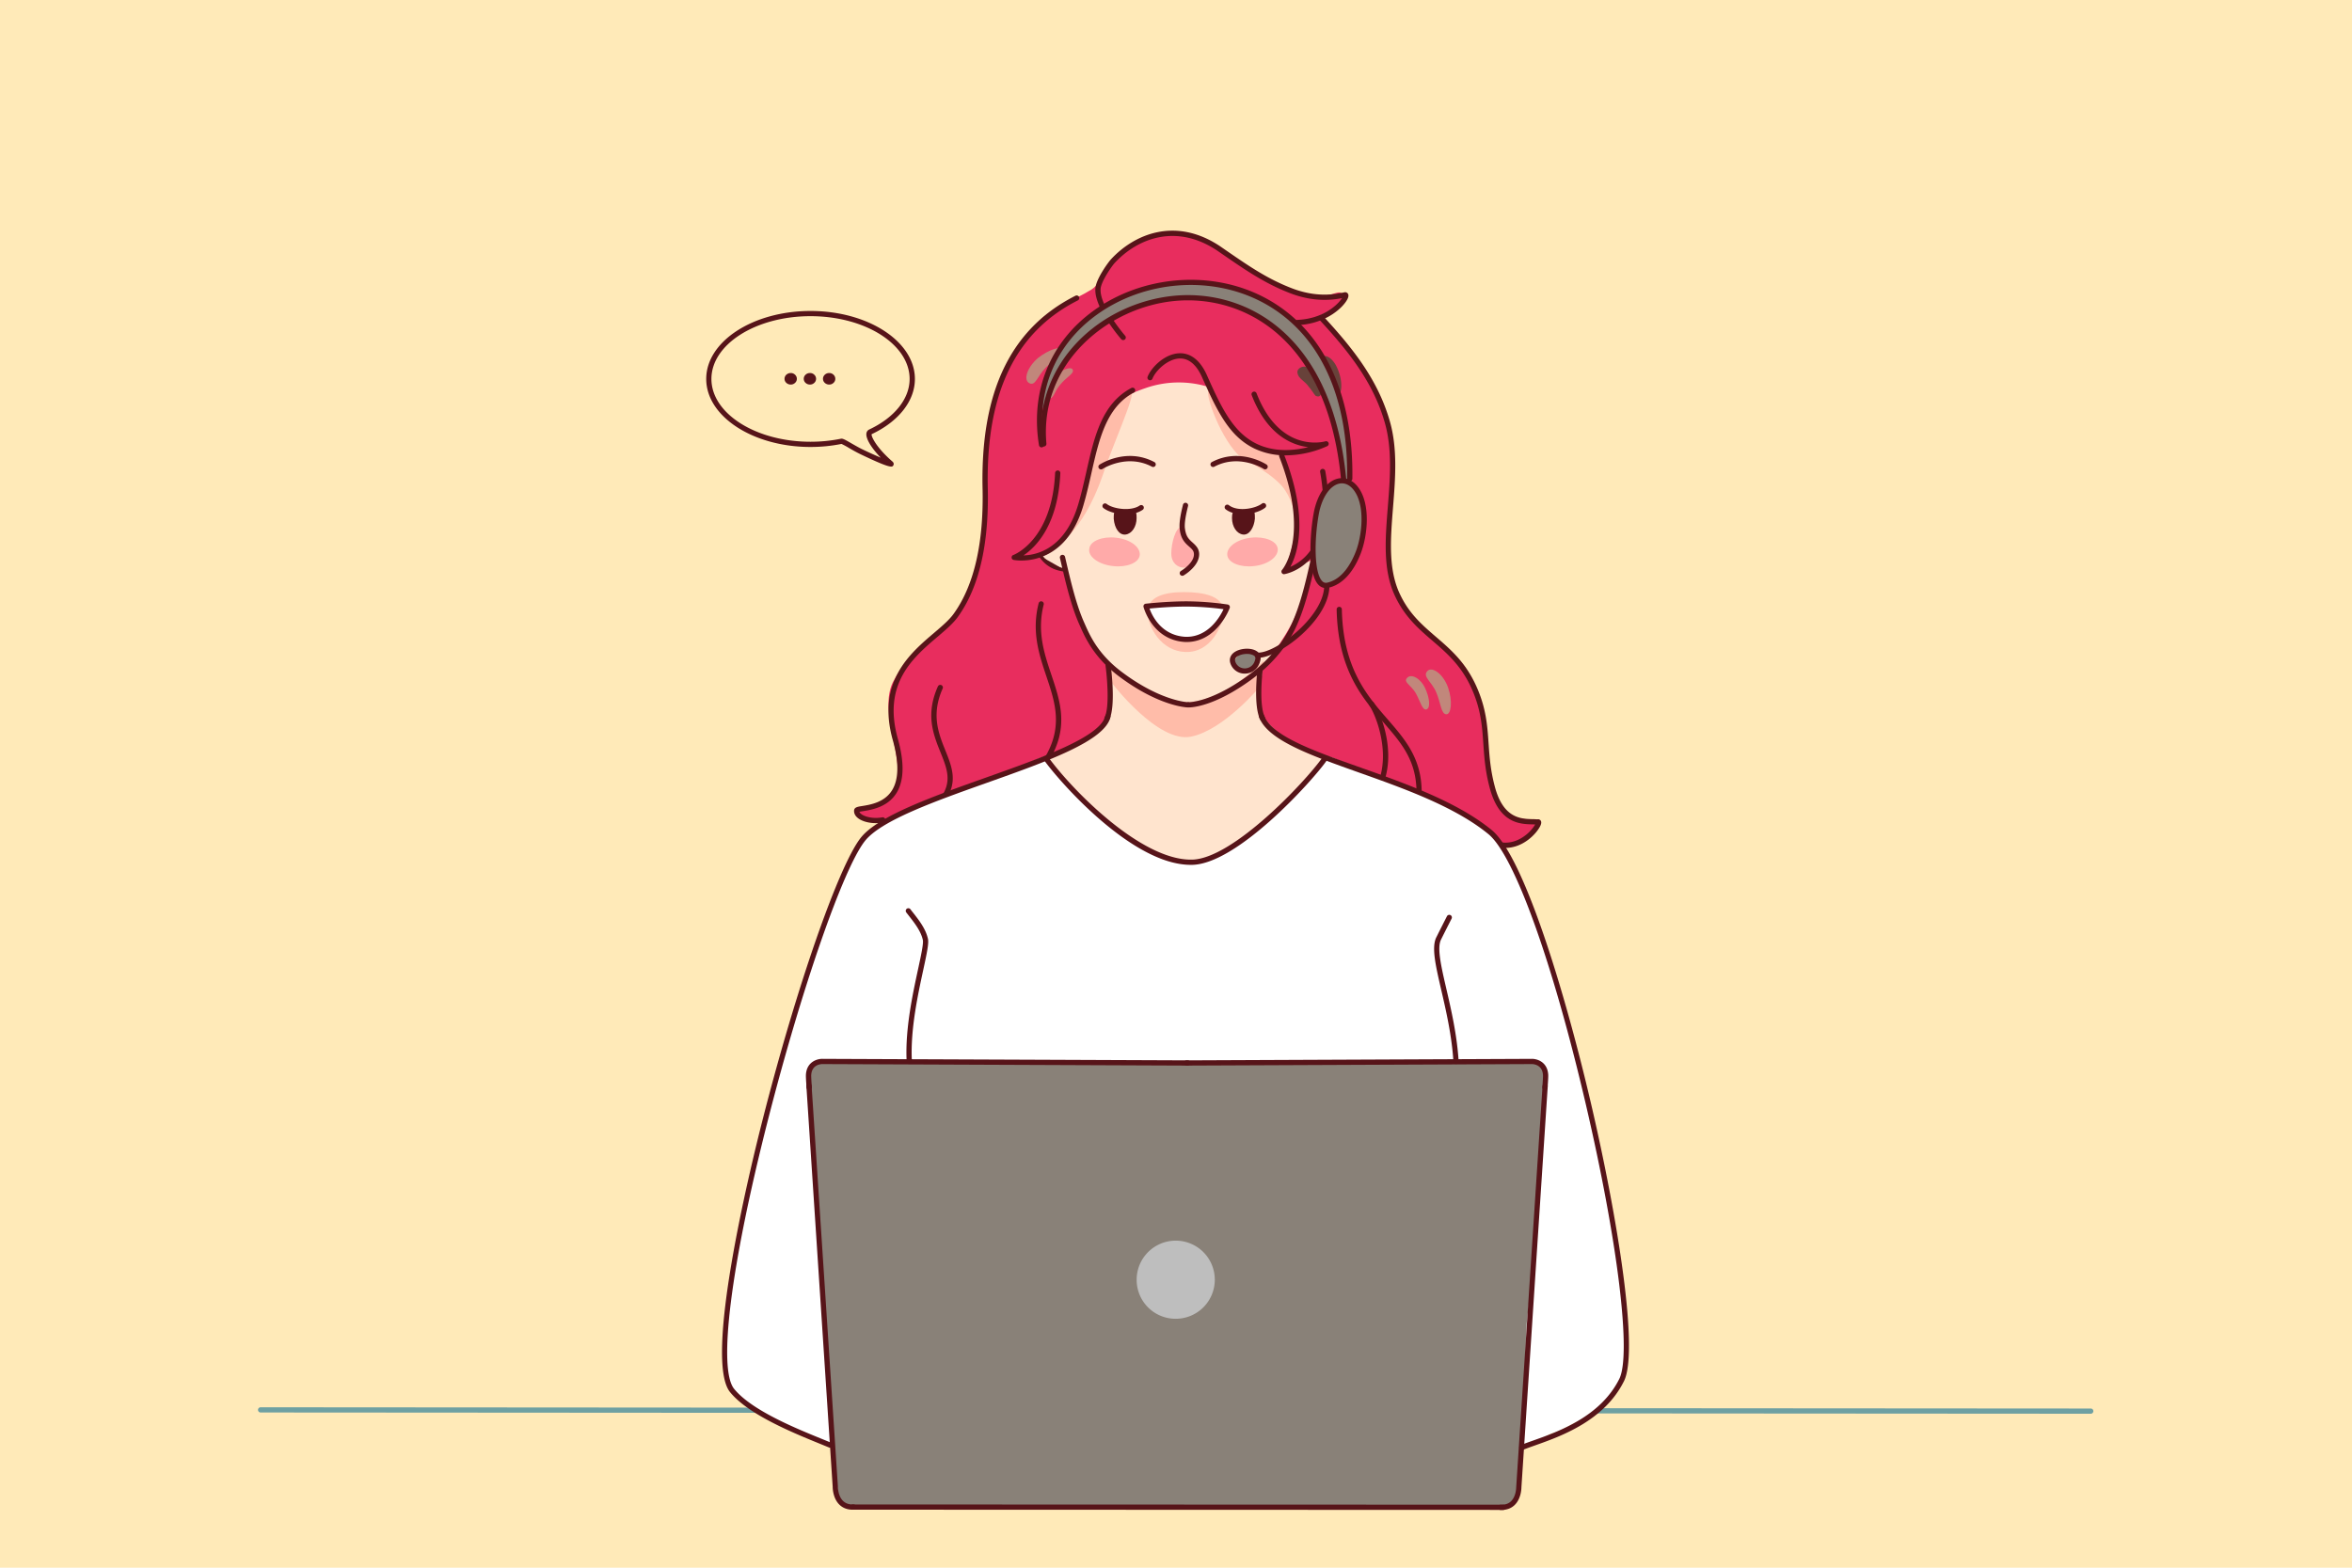
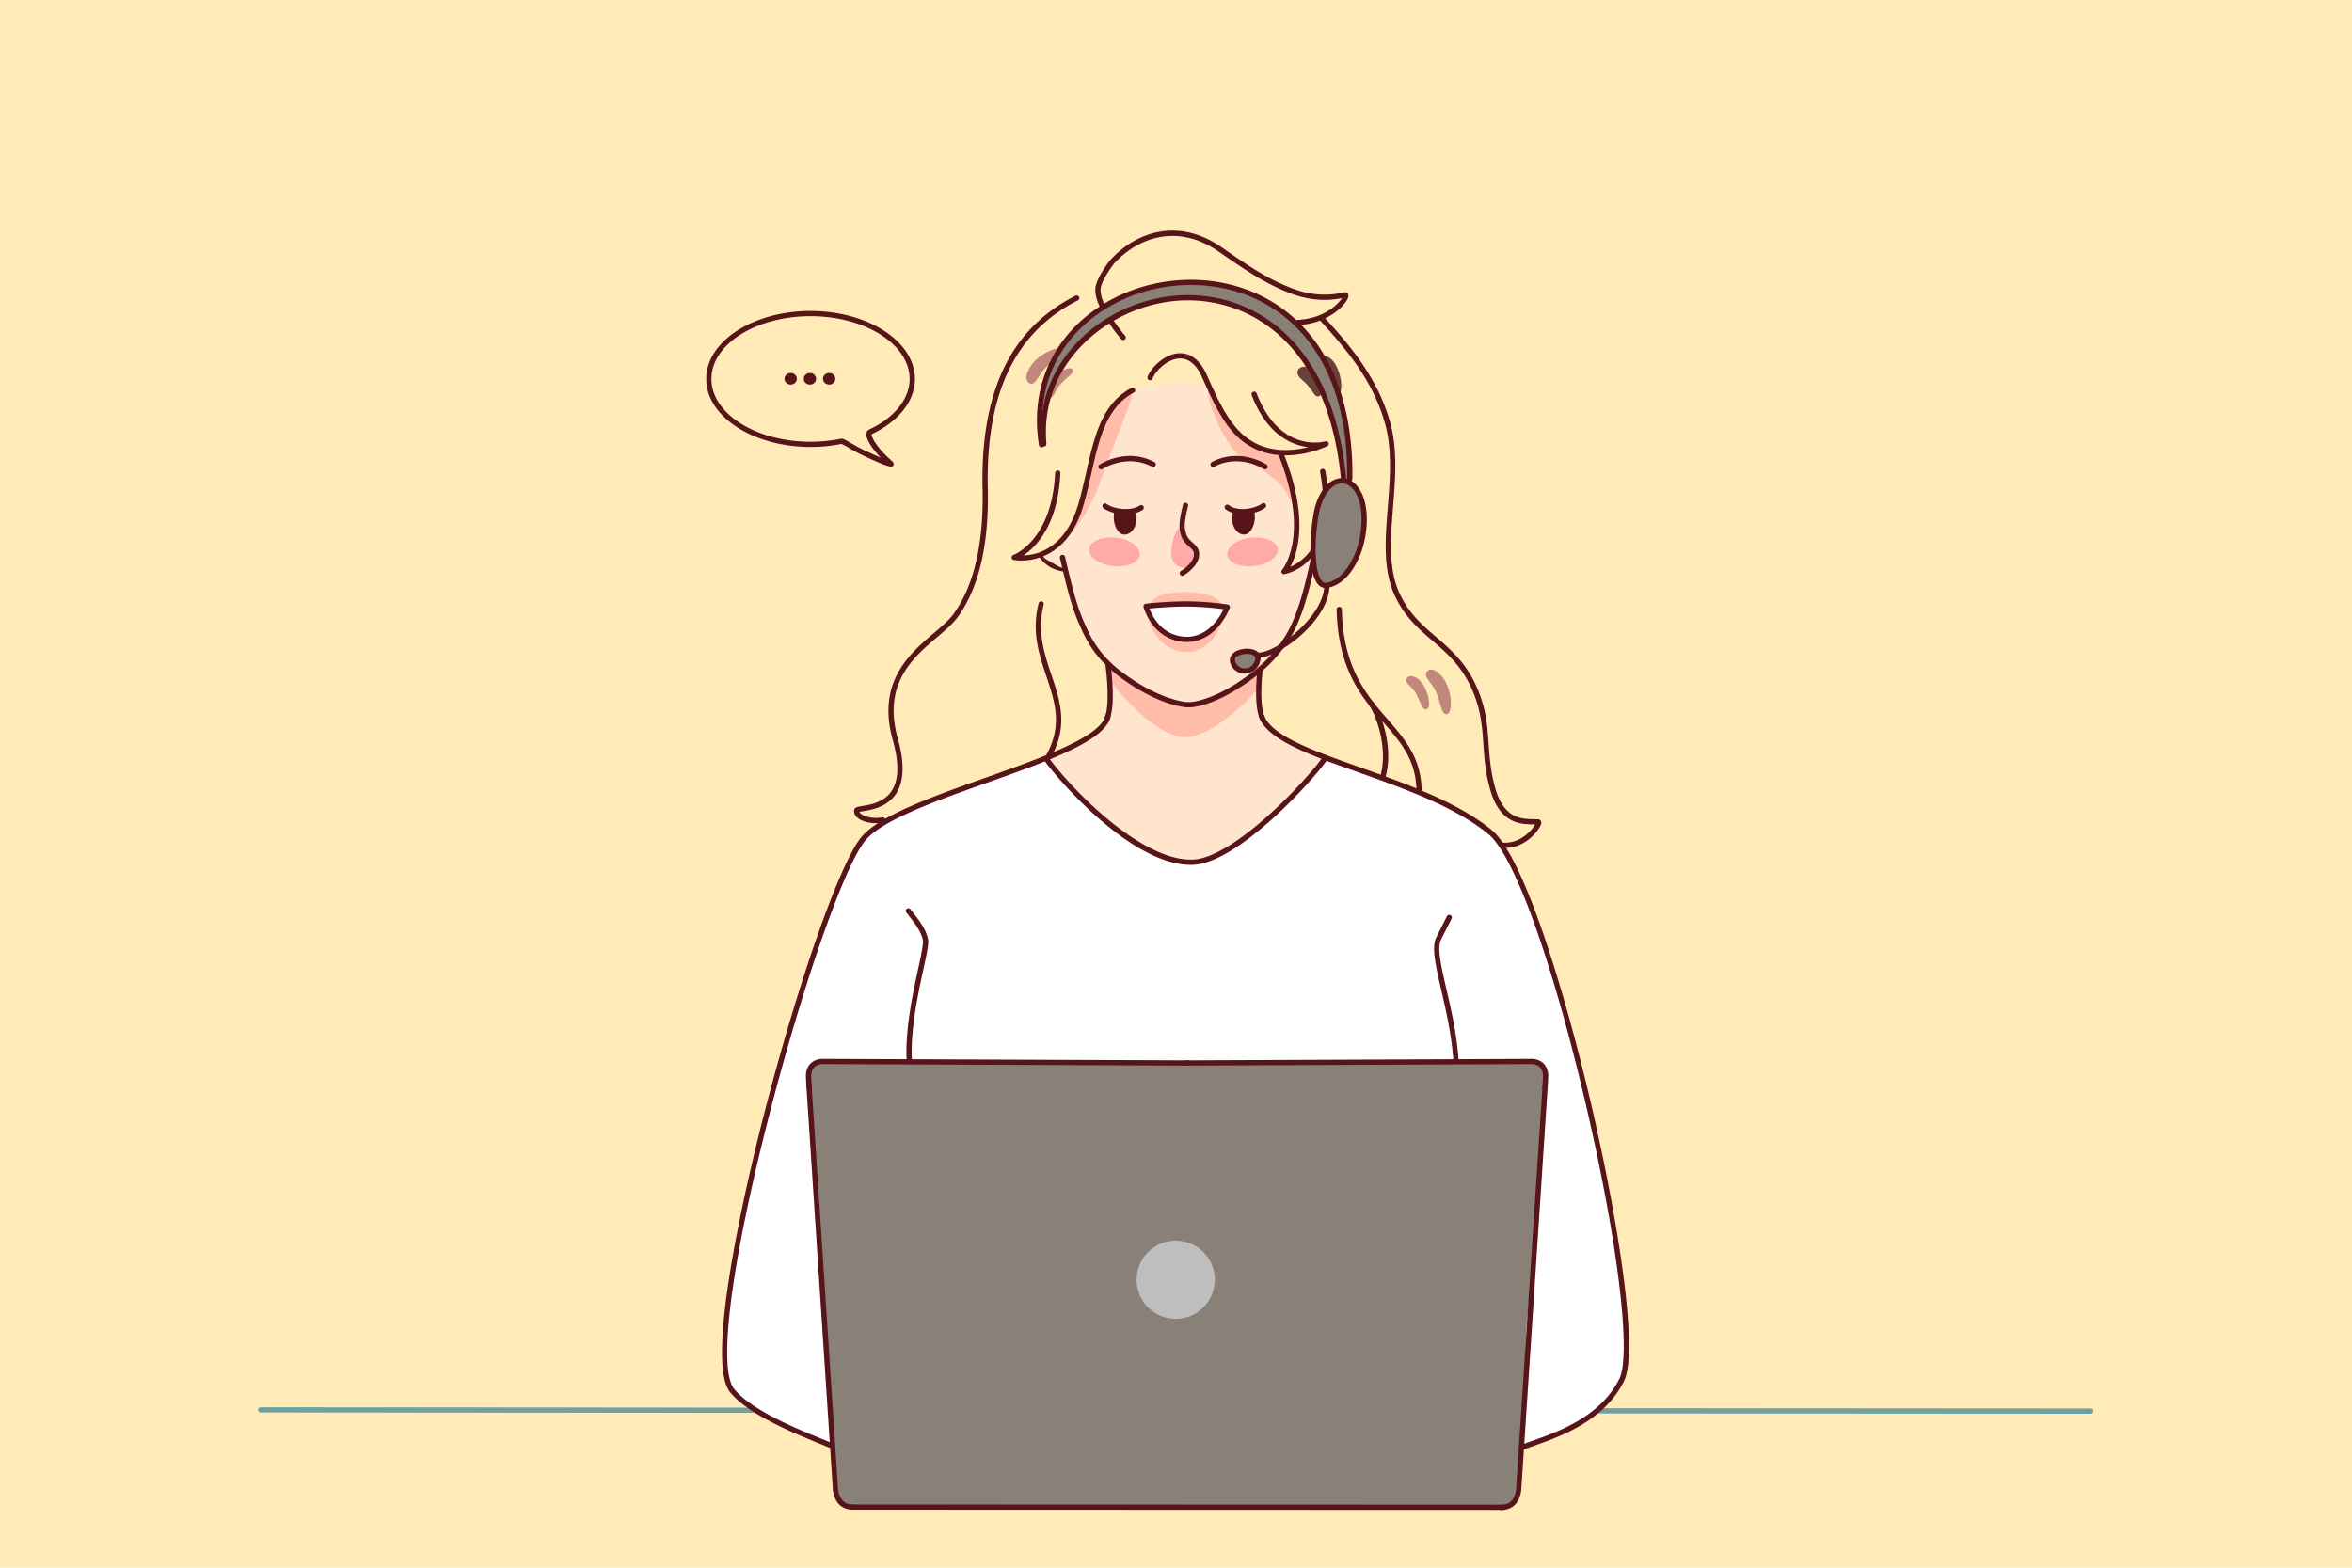
<svg xmlns="http://www.w3.org/2000/svg" viewBox="0 0 2745 1830">
  <path d="M0,1830H2745V0H0Z" fill="#ffeab8" />
  <path d="M2440.09,1650.3h0l-2135.91-1.46a3.05,3.05,0,0,1,0-6.1h0l2135.91,1.46a3,3,0,0,1,0,6.1Z" fill="#6ea0a2" />
  <path d="M1040,544.63c-3.35,0-11.84-2.91-36.38-14.73-4.3-2.07-8.89-4.72-12.93-7.06a87.83,87.83,0,0,0-8.58-4.63A183.64,183.64,0,0,1,946,521.76c-67.15,0-121.77-35.62-121.77-79.41S878.82,363,946,363s121.77,35.62,121.77,79.4c0,25.51-18.88,49.59-50.51,64.46-.59,2.66,5.64,15.72,24.26,31.87,2.45,2.12,1.26,4.22,1,4.62A2.44,2.44,0,0,1,1040,544.63Zm-57.86-32.57c2,0,4.66,1.48,11.6,5.5,4,2.28,8.43,4.87,12.53,6.85,8.25,4,15.78,7.35,21.62,9.81-11-11.38-17.55-22.23-16.71-28.27a5.71,5.71,0,0,1,3.24-4.57c29.55-13.84,47.19-35.9,47.19-59,0-40.42-51.89-73.3-115.67-73.3S830.3,401.93,830.3,442.35,882.19,515.66,946,515.66a177.44,177.44,0,0,0,35.42-3.52A4,4,0,0,1,982.17,512.06Z" fill="#571419" />
  <path d="M930,442.2a6.22,6.22,0,0,1-2.08,4.7,6.94,6.94,0,0,1-4.92,2,7.42,7.42,0,0,1-5.29-2,6.26,6.26,0,0,1-2.08-4.7,6.44,6.44,0,0,1,2.08-4.75,7.3,7.3,0,0,1,5.29-2,6.83,6.83,0,0,1,4.92,2A6.4,6.4,0,0,1,930,442.2Z" fill="#571419" />
  <path d="M952.43,442.2a6.22,6.22,0,0,1-2.08,4.7,7,7,0,0,1-4.93,2,7.4,7.4,0,0,1-5.28-2,6.22,6.22,0,0,1-2.08-4.7,6.4,6.4,0,0,1,2.08-4.75,7.27,7.27,0,0,1,5.28-2,6.85,6.85,0,0,1,4.93,2A6.4,6.4,0,0,1,952.43,442.2Z" fill="#571419" />
  <path d="M974.88,442.2a6.22,6.22,0,0,1-2.08,4.7,7,7,0,0,1-4.93,2,7.4,7.4,0,0,1-5.28-2,6.22,6.22,0,0,1-2.08-4.7,6.4,6.4,0,0,1,2.08-4.75,7.27,7.27,0,0,1,5.28-2,6.87,6.87,0,0,1,4.93,2A6.4,6.4,0,0,1,974.88,442.2Z" fill="#571419" />
-   <path d="M1150.76,532c0-35.89,8.28-87.42,56.13-150.92,15.65-20.24,46.93-30.37,67.18-43.25,13.8-9.2,18.4-32.21,32.21-43.25,21.16-17.48,50.61-22.08,66.25-22.08,21.17,0,42.33,12,72.7,32.2,13.8,9.21,55.21,34.05,83.73,40.49,20.25,4.6,32.21-7.36,36.82-2.76,9.2,11.05-24.85,25.77-24.85,25.77s49.69,56.13,75.46,110.42c12.88,27.61,9.2,67.18,9.2,71.78,0,5.52-8.29,91.1-4.6,112.26,10.12,65.34,76.37,85.58,95.7,127.91,14.72,30.37,15.64,72.7,20.24,104.91,3.69,26.68,10.12,45.09,22.09,54.29,11,8.28,27.85,4.57,34.28,11-5.54,32.38-42.19,25.88-42.19,25.88s-258.95-82-260.79-83.82c-11-16.57-133.43,3.68-194.17,7.36-17.48.92-170.24-1.84-227.29,39.57-12.88,9.2-34,12-47.85,10.12s-19.32-9.2-19.32-11c0-8.28,34-3.68,43.25-28.53,12.88-32.2-20.25-89.26-2.76-124.23,20.24-38.64,59.81-56.13,80-88.33,22.09-35.89,25.77-78.22,25.77-98.47C1149.84,589,1150.76,536.56,1150.76,532Z" fill="#e82d5e" />
  <path d="M1158.12,911.09c25.77-10.12,109.64-44.46,125.29-61,17.48-17.49,13-70.8,13-70.8s-27-31.06-37.11-55c-10.12-24.85-18.4-59.81-18.4-59.81s-13.8-2.77-29.45-15.65c0,0,13.81,7.36,41.41-37.73,12-19.32,16.57-73.61,26.69-99.38,16.56-40.49,28.53-48.77,58-58.89a117.79,117.79,0,0,1,73.62-.92s7.36,15.64,13.8,26.68c2.77,4.6,15.64,28.53,30.37,37.73a72.53,72.53,0,0,0,39.57,12s20.25,72.7,16.56,93.87-12,45.09-12,45.09l32.21-13.81s-8.28,37.73-19.33,64.42-41.2,64.21-41.2,64.21-10.18,38,3.62,55.47c5.13,6.42,19.13,22.13,38.74,33.21,22.58,12.77,51.42,20.8,63.24,24.74,92,29.44,85.48,83.65,137,125.06,42.32,34,49,127.08,49,127.08l-789.31-14.71s.42-76.16,36.31-116.65C1052.11,967.49,1091.87,937.78,1158.12,911.09Z" fill="#ffe4ce" />
  <path d="M1294.91,774.25s45.23,46,90.45,45.22S1475,771,1475,771l-4,29.88s-42,50.87-80.76,59-92.86-63-92.86-63Z" fill="#ffbca9" />
  <path d="M1396.46,641.47c0-6.44-6.44-9.2-10.12-14.72-2.77-4.6-2.77-12-6.45-12-8.28,0-12.88,20.25-12.88,31.29s7.36,16.56,14.72,16.56S1396.46,652.51,1396.46,641.47Z" fill="#ffaaa9" />
  <path d="M1271.31,640.55c.92-9.2,15.64-14.72,31.28-12.88,16.57,1.84,28.53,11,27.61,20.24s-15.64,14.72-31.29,12.88C1282.35,659,1269.47,649.75,1271.31,640.55Z" fill="#ffaaa9" />
  <path d="M1491.24,640.55c-.92-9.2-15.65-14.72-31.29-12.88-16.56,1.84-28.53,11-27.61,20.24s15.65,14.72,31.29,12.88C1480.19,659,1492.16,649.75,1491.24,640.55Z" fill="#ffaaa9" />
  <path d="M1556.57,457.43c-3.68-6.44-1.84-9.2-11-18.41-8.28-9.2-12-20.24-2.76-23,5.52-1.84,11,1.84,15.64,9.2a54.57,54.57,0,0,1,6.45,18.41C1567.61,463,1559.33,463,1556.57,457.43Z" fill="#68423a" />
  <path d="M1535.41,462c-1.84-1.84-3.68-5.52-8.28-11-4.61-6.44-12-9.21-12.89-15.65-.92-5.52,6.44-9.2,12-6.44,7.37,4.6,13.81,18.41,15.65,25.77C1542.77,460.19,1540.93,464.79,1535.41,462Z" fill="#68423a" />
  <path d="M1211.49,417.86c12.89-10.12,27.61-14.72,29.45-9.2s-10.12,10.12-20.24,20.24-12,22.09-19.33,18.41S1198.61,428.9,1211.49,417.86Z" fill="#c1877b" />
  <path d="M1229,440.87c9.2-9.21,21.16-13.81,23-9.21s-7.36,8.28-14.72,17.49c-7.36,8.28-7.36,17.48-13.8,15.64S1219.78,450.07,1229,440.87Z" fill="#c1877b" />
  <path d="M1339.4,714.17c0-17.49,19.33-23,42.33-23s46,4.6,46,22.09S1413,762,1383.57,761.1C1355.05,760.18,1339.4,731.65,1339.4,714.17Z" fill="#ffbca9" />
  <path d="M1536.33,641.47l9.2-31.29,1.84-37.73s25.77-4.6,29.45,17.49c1.84,9.2.92,33.13-7.37,46-12.88,19.32-35,27.61-37.72,27.61Z" fill="#ffe4ce" />
  <path d="M1243.7,622.15c16.57-23,26.69-70.86,34-100.31,8.28-38.65,42.33-63.49,42.33-63.49,6.44,0-22.08,62.57-33.13,96.62C1264,622.15,1226.22,645.15,1243.7,622.15Z" fill="#ffbca9" />
  <path d="M1411.18,454.67c1.84,0,17.48,37.73,39.57,56.13,20.24,17.48,46,16.56,46,16.56s8.28,21.17,10.12,35.89c4.6,25.77,7.36,43.25,7.36,46,0,6.44-3.68-26.68-19.32-43.25-17.48-18.4-43.25-28.52-50.61-35.89C1422.22,507.12,1404.74,455.59,1411.18,454.67Z" fill="#ffbca9" />
  <path d="M1386.34,825.8h-.09c-1.32,0-32.76-1.33-78.1-34.64-31.11-22.63-41.63-46.68-47.92-61-9.83-21.44-16.23-48.91-22.42-75.48l-.76-3.27A3,3,0,0,1,1243,650l.76,3.27c6.12,26.27,12.45,53.43,22,74.37,6.45,14.74,16.17,37,46,58.62,43.83,32.2,74.37,33.45,74.67,33.46a3.05,3.05,0,0,1-.08,6.1Z" fill="#571419" />
  <path d="M1379.9,672.13a3.05,3.05,0,0,1-1.54-5.69c.16-.09,15.83-9.34,15.05-20.15-.28-3.42-2.18-5.25-5.52-8.2-4.4-3.88-9.88-8.72-11-20.24-.85-5.88.34-15,3.76-28.65a3,3,0,1,1,5.91,1.48c-3.17,12.66-4.35,21.31-3.62,26.43.93,9.27,5,12.9,9,16.41,3.47,3.07,7.06,6.23,7.56,12.3,1,14.65-17.29,25.44-18.07,25.89A3,3,0,0,1,1379.9,672.13Z" fill="#571419" />
  <path d="M1299.83,605.58c0-10.12.75-11.05,11.31-9.6,13.48,0,15.38-2.36,15.38,8.68,0,10.12-5.52,18.41-12.88,19.32S1300.75,616.62,1299.83,605.58Z" fill="#571419" />
  <path d="M1215.17,649.75c10.13,13.81,23,14.73,27.61,15.64Z" fill="#571419" />
  <path d="M1242.78,667.38a2.58,2.58,0,0,1-.39,0c-.42-.09-.92-.17-1.48-.27-5.75-1-17.7-3-27.33-16.15a2,2,0,1,1,3.19-2.34c8.68,11.84,19.57,13.69,24.81,14.59l1.59.28a2,2,0,0,1-.39,3.93Z" fill="#571419" />
  <path d="M1285.11,547.9a3,3,0,0,1-1.67-5.6c1.26-.83,31.33-20.12,63.83-2.91a3,3,0,1,1-2.85,5.39c-29.36-15.53-57.35,2.44-57.63,2.62A3,3,0,0,1,1285.11,547.9Z" fill="#571419" />
  <path d="M1533.56,664.77a3.05,3.05,0,0,1-.27-6.09c31.55-2.87,41.38-43.23,41.47-43.64,1.73-10,2.35-23.71-4.67-31.78-4.21-4.84-10.9-7.15-19.86-6.84h-.1a3.05,3.05,0,0,1-.1-6.1c10.87-.36,19.19,2.63,24.66,8.92,8.6,9.88,8,25.56,6,37-2.81,12.66-16.66,45.77-46.9,48.52Z" fill="#571419" />
  <path d="M1313.76,600.4c-10.25,0-20.51-3.11-25.92-7.32a3.05,3.05,0,1,1,3.74-4.82c7.49,5.83,28.26,9,38.72,1.74a3.05,3.05,0,0,1,3.48,5C1328.25,598.84,1321,600.4,1313.76,600.4Z" fill="#571419" />
  <path d="M1387.52,825.8h-.37a3.05,3.05,0,0,1,.1-6.1h.17c1.58,0,27.49-.53,69.81-31.61,30.77-22.38,44.87-47.46,50.54-60.42,9.21-20.28,15.53-45.77,21-70.3.44-2.2.89-4.69,1.34-7.18s.94-5.14,1.41-7.48a3,3,0,0,1,6,1.2c-.46,2.3-.92,4.84-1.39,7.37s-.92,5.05-1.37,7.35c-5.54,24.92-12,50.78-21.38,71.52-5.9,13.49-20.59,39.65-52.51,62.86C1417.74,824.67,1391.1,825.8,1387.52,825.8Z" fill="#571419" />
  <path d="M1464.55,605.58c0-10.12.33-11.42-15.15-9.23-7.36,0-11.54-2.73-11.54,8.31,0,10.12,5.53,18.41,12.89,19.32S1463.63,615.7,1464.55,605.58Z" fill="#571419" />
  <path d="M1476.51,547.9a3,3,0,0,1-1.67-.5c-.28-.18-28.37-18.11-57.63-2.62a3.05,3.05,0,0,1-2.86-5.39c32.5-17.2,62.57,2.08,63.84,2.91a3.05,3.05,0,0,1-1.68,5.6Z" fill="#571419" />
  <path d="M1450.36,600.3c-7.32,0-14.55-1.67-19.87-5.76a3,3,0,0,1,3.71-4.84c10.71,8.24,31.45,3.74,38.6-1.83a3,3,0,0,1,3.75,4.81C1470.9,597.07,1460.54,600.3,1450.36,600.3Z" fill="#571419" />
  <path d="M1473.43,841.44a3,3,0,0,1-2.74-1.69c-8-16.16-3.38-55.59-3.18-57.26a3.05,3.05,0,1,1,6.06.73c0,.39-4.62,39.28,2.59,53.82a3.05,3.05,0,0,1-1.38,4.09A3.13,3.13,0,0,1,1473.43,841.44Z" fill="#571419" />
  <path d="M1291.92,841.8a3,3,0,0,1-2.73-4.4c6-12,2.82-47.47,1.1-60.1a3,3,0,0,1,6-.82c.27,1.93,6.34,47.44-1.68,63.63A3,3,0,0,1,1291.92,841.8Z" fill="#571419" />
  <path d="M1385.42,705a477,477,0,0,0-47.86,2.77s9.2,36.8,46,38.64c35,.92,48.77-37.72,48.77-37.72A337.33,337.33,0,0,0,1385.42,705Z" fill="#fff" />
  <path d="M1384.79,749.44l-1.3,0c-38.69-1.93-48.79-40.56-48.89-40.95a3.06,3.06,0,0,1,2.61-3.78c.24,0,24.38-2.77,48.21-2.77a346.93,346.93,0,0,1,47.41,3.71,3.06,3.06,0,0,1,2.39,4C1435.07,710.07,1420.59,749.44,1384.79,749.44Zm-43.2-39.07c3.19,8.8,14.11,31.56,42.14,33,26.14.68,40-23.12,44.24-32.23a336,336,0,0,0-42.55-3.08C1367.4,708,1349.19,709.61,1341.59,710.37Z" fill="#571419" />
  <path d="M1500.68,531.55a84.42,84.42,0,0,1-36.52-7.87c-28.92-14-43-42.12-61.29-83.42-6.61-14.73-15.43-22-26-21.8-14,.36-28.18,14.16-31.81,23.51a3.05,3.05,0,0,1-5.69-2.21c4.25-10.91,20-26.95,37.34-27.4,9.14-.24,22.16,4,31.78,25.41,17.71,40.09,31.34,67.33,58.36,80.41,21.28,10.13,44.3,7.7,60,3.79-19.57-2.41-48.14-14.52-66-60.68a3,3,0,1,1,5.68-2.2c27.13,70,77.94,56.74,80.07,56.14a3,3,0,0,1,2.17,5.67A119.51,119.51,0,0,1,1500.68,531.55Z" fill="#571419" />
  <path d="M1757,989.76a39.39,39.39,0,0,1-4.92-.31,3,3,0,0,1,.76-6.05c11.95,1.48,21.62-3.75,27.6-8.42a44.88,44.88,0,0,0,11.26-12.56c-1,0-2.08-.07-3.19-.1-14.59-.36-39-1-50-43.1-5.14-19.38-6.25-35.46-7.32-51-1.42-20.6-2.77-40.05-13.68-64.47-12-26.88-29.16-41.58-45.7-55.8-15.78-13.56-32.1-27.59-43.53-51.81-14.47-30.43-11.59-66.55-8.53-104.79,2.63-33,5.34-67-3.6-98.11-13-45.23-39.7-80.41-75.69-119.32a3.05,3.05,0,0,1,4.48-4.14c36.58,39.55,63.69,75.39,77.07,121.77,9.25,32.17,6.49,66.8,3.82,100.29-3,37.4-5.81,72.73,8,101.69,10.87,23.05,26,36,42,49.8,17.05,14.65,34.68,29.8,47.29,57.93,11.36,25.41,12.73,45.39,14.19,66.54,1.06,15.26,2.15,31,7.14,49.87,9.8,37.69,30.52,38.21,44.22,38.55,2,0,3.8.09,5.47.24a3.7,3.7,0,0,1,3.63,1c2.13,2.28.32,5.84-.37,7.18C1793,973.32,1777.75,989.76,1757,989.76Z" fill="#571419" />
  <path d="M1310.88,397a3,3,0,0,1-2.3-1.05c-1.28-1.47-31.16-36.15-30.2-58.27,0-11.59,16.16-32.94,18.38-35.15,27.65-29.78,75.63-49.46,127.15-15.11l6.38,4.4c26.84,18.5,48,33.11,75.87,44.07,30.07,12,52.09,7.53,61.49,5.62l1.21-.25a3.82,3.82,0,0,1,3.92,1.12c1.22,1.38,1.29,3.37.21,5.91-3.9,9.16-24.08,29.75-58.62,31.22a3.15,3.15,0,0,1-3.18-2.92,3.06,3.06,0,0,1,2.92-3.18c30.52-1.3,47.44-18,52.17-25.41-11.06,2.15-33.12,5.26-62.37-6.44-28.46-11.21-51-26.74-77.08-44.72l-6.34-4.37c-48.3-32.2-93.32-13.73-119.34,14.29-2.94,2.94-16.67,22.44-16.67,31.05-.86,19.86,28.4,53.79,28.7,54.14a3.05,3.05,0,0,1-2.3,5.05Zm259.41-49.82-.13,0A.28.28,0,0,0,1570.29,347.17Z" fill="#571419" />
  <path d="M1192,654.33a49.55,49.55,0,0,1-8.78-.67,3,3,0,0,1-.39-5.86c.44-.16,45.05-17.11,48.58-95.73a3.12,3.12,0,0,1,3.19-2.91,3.06,3.06,0,0,1,2.91,3.18c-2.73,60.64-28.5,86.31-43,96,16.69-.48,49.6-8.58,64.59-62,3.33-11.46,6-23.47,8.66-35.07,9.27-41.12,18-80,52.66-98.38a3,3,0,1,1,2.86,5.38c-32.16,17.11-40.62,54.62-49.57,94.34-2.64,11.7-5.37,23.79-8.74,35.41C1248.41,647.31,1209.53,654.33,1192,654.33Z" fill="#571419" />
  <path d="M1022.24,960.88c-8.87,0-17.33-2.46-21.91-6.72-3.34-3.09-3.75-6.3-3.51-8.44.56-3.4,4-4,9.6-4.86,9.58-1.56,25.63-4.18,34.48-18.05,8.11-12.73,8.48-32.49,1.1-58.75-19.13-68,19.76-101.12,48.16-125.29,9.68-8.24,18-15.36,23.13-22.67,23.35-32.69,34.62-81,33.5-143.59-3-114.63,32.48-189,108.42-227.31a3.05,3.05,0,1,1,2.75,5.45c-73.61,37.15-108,109.67-105.07,221.73,1.14,64-10.5,113.48-34.61,147.24-5.53,7.93-14.58,15.63-24.16,23.79-28.66,24.39-64.32,54.75-46.25,119,7.88,28,7.26,49.43-1.83,63.68-10.31,16.18-28.74,19.17-38.64,20.79-1.5.24-3.25.52-4.38.79a5.24,5.24,0,0,0,1.46,2c4,3.74,14.55,6.41,25.17,4.42a3,3,0,0,1,1.13,6A47.19,47.19,0,0,1,1022.24,960.88Z" fill="#571419" />
  <path d="M1498.6,670.29a3.05,3.05,0,0,1-2.26-5.1c.33-.37,33.12-38.75-3.34-132.11a3,3,0,1,1,5.68-2.22c29.12,74.57,15.73,115.21,7.24,130.84a56.33,56.33,0,0,0,23.78-19.49c14.54-20.57,18.23-51.29,11-91.3a3,3,0,1,1,6-1.08c7.56,41.78,3.49,74.09-12.12,96-14.86,20.91-34.66,24.24-35.5,24.37A3.89,3.89,0,0,1,1498.6,670.29Z" fill="#571419" />
  <path d="M1656,935.3h-.19a3.05,3.05,0,0,1-2.86-3.23c2.51-41.79-16.29-63.43-38.06-88.48-25-28.81-53.39-61.45-54.89-132.12a3,3,0,0,1,3-3.11h.06a3,3,0,0,1,3,3c1.45,68.46,29,100.22,53.39,128.25,21.7,25,42.2,48.57,39.55,92.85A3,3,0,0,1,1656,935.3Z" fill="#571419" />
  <path d="M1610.86,918.74a2.93,2.93,0,0,1-1.18-.24,3.05,3.05,0,0,1-1.63-4c14.46-34.34-.72-76.88-9.87-91a3,3,0,1,1,5.12-3.31c10.1,15.6,25.92,59.77,10.38,96.7A3.07,3.07,0,0,1,1610.86,918.74Z" fill="#571419" />
-   <path d="M1100.15,936.23a3.05,3.05,0,0,1-2.46-4.86c13.77-18.78,7.66-34-.07-53.2-8.31-20.65-17.72-44.06-3-76.91a3,3,0,1,1,5.56,2.49c-13.64,30.48-4.75,52.62,3.11,72.15,7.77,19.32,15.1,37.57-.67,59.08A3.06,3.06,0,0,1,1100.15,936.23Z" fill="#571419" />
  <path d="M1220.69,891.14a3,3,0,0,1-1.61-.47,3,3,0,0,1-1-4.2c23.23-37.07,13.49-66.1,3.19-96.84-8.6-25.65-17.5-52.17-9.08-85.41a3,3,0,0,1,5.91,1.49c-8,31.51.63,57.17,8.95,82,10.78,32.15,21,62.51-3.8,102A3.06,3.06,0,0,1,1220.69,891.14Z" fill="#571419" />
  <path d="M1690,802.51c5.52,15.64,3.68,31.28-1.84,31.28-6.44,0-6.44-12.88-12-25.76s-16.57-18.41-10.12-24.85C1671.6,777.66,1684.48,786.86,1690,802.51Z" fill="#c1877b" />
  <path d="M1663.32,803.42c5.52,12,6.44,23.93.92,24.85-4.61,0-6.45-9.2-12-19.32-5.52-9.2-14.72-12.89-10.12-17.49C1646.75,785.94,1657.79,791.46,1663.32,803.42Z" fill="#c1877b" />
  <path d="M969.37,1688.45c-8.13-5.54-16.47-9.6-37.74-16.59s-36.78-21.56-61.67-34a44.75,44.75,0,0,1-23.91-33.08c-3.95-23.75.3-69.33,6.64-103.55,9.7-52.25,19.11-114.62,30.49-150,10.54-32.74,21.26-89.47,33.28-129.53,9.68-32.26,19.49-67.33,30.63-99.15,13.17-37.62,22.87-64.2,37.19-99.77,4.31-10.71,18.38-41.35,27.83-48.92,41.61-33.28,77.95-43.49,128.66-60.4,19.61-6.53,38.09-13.37,56.94-21.45,2.66-1.14,18.91-8.89,21.59-8.89.06,0,38.1,49.61,47.63,55.69,23,14.64,25.13,23.92,46.43,36.76,33.73,20.33,38.8,35.3,84.09,31.18,40.1-3.64,102-65,125.44-92.63,12-14.13,22.28-34,32-29.83,8.76,3.75,37.66,14.91,50,21.1s31.78,10.74,43.81,15.9c36,15.41,49.74,17.12,81.66,43.72,22.3,18.58,33.07,37.64,44.42,62.93,10.44,23.25,10.47,28.93,22.66,55.76s15.51,56.45,25.65,83.49c10.9,29.07,12.81,44.7,18.49,74.25,2.73,14.21,11,36,11.92,51,1.48,22.91,10.71,46.78,17,69.94s13.51,88.78,20.1,117.09,3.85,38.07,6.32,60.35c1,8.85.2,29.37,1.32,36.11,3.7,22.17-3.5,35.11-19.35,53.4-19,21.9-29.85,25.73-40.66,31.27s-19.87,10.95-26,12.18c-8,1.6-19.77,15-27,13.16-5.77-1.44-25.07,4.61-18.1,4.61Z" fill="#fff" />
  <path d="M955.93,1239.39c-1.63,3.27-9.56,4.85-10.84,13.07-2.76,17.62,2,46.76,2.56,54.84,3.51,47.37,7.25,81.7,8.68,128.8.78,25.92,3.35,57.23,4.79,83.08,3,53.82,4.29,106.41,10.51,160,2.92,25.12,5.38,77.82,12.22,77.46,7.91-.41,68.08,4.88,85.5,3,37.45-4,77.55-2.18,118.66-2.18,53,0,106,2.56,159.08,2.3,73.71-.36,138.65-3.6,215.81.68,23.8,1.32,56.61-4.65,80.31-2.28,12.34,1.24,33.55-2.2,46-1,22,2.16,54.88,5.84,75.69-1.09,3.48-1.16,6-12.23,8.71-42.25s1.56-46.38,4.89-75.28c4.15-36,0-70,4.56-106,4-32.11,4.88-59.64,7.84-92.22,3-33.32,4.29-73.9,6.52-107.31.36-5.41,7.51-52.42,5.93-77.88-.63-10.25-7.67-13.77-9.45-14.66Z" fill="#898178" />
  <path d="M1215.64,479.15c-6.61-9.84,13.53-55.21,17.7-65.24,14.67-35.35,83.61-79.52,124.43-84,51.84-5.72,73.55-1.13,122.49,23.15,12.85,6.37,21,11.08,30.61,20.58,4.86,4.83,19.27,20.25,19.27,20.25s23.21,41.29,32.27,65c4.74,12.37,8.85,29.58,10.9,42.78,2.84,18.32.72,38.87,3.79,57.14,1.49,8.9,7.49,12.19,11,19.76,11,24,3.43,62.84-19.16,90.25-11.73,14.24-28.24,20.66-33.28-6-4.62-24.45-1.09-62.33,8.47-84.85,2.75-6.48,17.27-13.54,22.79-17.81s-17.2-102.65-29.94-117.91-28.81-43.58-39.68-53.1-27.24-17.88-39.7-25.74c-13.64-8.62-25.23-11.93-40.16-14.89-11.91-2.37-37.22-1.69-49.48-.14-26.55,3.36-62.29,13.58-82.83,31.69-10.86,9.58-35.21,31.05-41.73,44Z" fill="#898178" />
  <path d="M1439.87,771.36c0,27,59.57-.76,10.63-12.26Z" fill="#898178" />
  <path d="M968.87,1690a3.21,3.21,0,0,1-1.17-.23c-3-1.23-6.22-2.56-9.74-4-31.65-12.87-84.64-34.39-105.94-60.74-30.38-37.57,21.6-253.55,38.26-318.85,39.12-153.39,88.11-294.33,114-327.83,19.79-25.66,84-48.47,146.08-70.54,65.88-23.41,134-47.62,139.68-72.23a3.05,3.05,0,0,1,6,1.37c-6.42,27.86-73,51.54-143.59,76.61-61.26,21.77-124.6,44.28-143.29,68.51C983.65,1015,935.13,1155,896.19,1307.7c-43.33,169.87-58.43,290-39.43,313.51,20.31,25.12,72.39,46.27,103.5,58.91,3.53,1.44,6.81,2.77,9.78,4a3.05,3.05,0,0,1-1.17,5.87Z" fill="#571419" />
  <path d="M1776.49,1692.62a3,3,0,0,1-1.17-5.87c3.84-1.58,8.54-3.24,14-5.17,29.38-10.41,78.58-27.83,100.56-72,14.31-28.77-1.79-160.66-39.14-320.74-38.91-166.77-83.51-290.47-113.63-315.15-39.21-32.14-98.7-53.28-151.18-71.93-57.11-20.29-106.44-37.82-116.48-64.64a3.05,3.05,0,0,1,5.72-2.14c9,24.16,57.13,41.25,112.8,61,53,18.81,113,40.14,153,72.95,37.78,31,85.94,190.91,115.7,318.48,31.82,136.39,56.12,289.74,38.66,324.85-23.08,46.43-73.73,64.36-104,75.08-5.36,1.9-10,3.54-13.68,5.06A3,3,0,0,1,1776.49,1692.62Z" fill="#571419" />
  <path d="M995.15,1762.31c-6.29,0-11.48-2-15.46-5.85-7.91-7.72-7.87-20.21-7.86-20.74l-30.71-467.88a3.05,3.05,0,0,1,2.84-3.25,3.09,3.09,0,0,1,3.25,2.85l30.71,468.12c0,.33,0,10.69,6.05,16.56,3,2.88,7,4.24,12.06,4.08a3,3,0,0,1,3.16,2.93,3.05,3.05,0,0,1-2.94,3.16Z" fill="#571419" />
  <path d="M1803.11,1272.44h-.23a3,3,0,0,1-2.81-3.27c.59-7.86.84-12.73.72-14.45-.86-12.84-12.77-12.61-13.25-12.59l-402.6,1.75h0a3.05,3.05,0,0,1,0-6.1l402.51-1.75c6.2-.21,18.44,3.36,19.45,18.28.14,2.07-.09,6.94-.73,15.32A3.05,3.05,0,0,1,1803.11,1272.44Z" fill="#571419" />
  <path d="M1754.61,1762.55h0l-759.41-.26a3,3,0,0,1,0-6.1h0l759.41.26a3.05,3.05,0,1,1,0,6.1Z" fill="#571419" />
  <path d="M1061.09,1240.79a3,3,0,0,1-3-2.91c-1.69-36.89,7.08-77.39,13.48-107,3.42-15.84,6.38-29.52,5.47-33.65-2.28-10.31-9.66-19.74-16.18-28.06-1.08-1.38-2.14-2.73-3.15-4.06a3,3,0,1,1,4.84-3.71c1,1.32,2,2.65,3.11,4,6.92,8.84,14.76,18.86,17.34,30.51,1.15,5.19-1.09,16-5.47,36.26-6.33,29.24-15,69.3-13.35,105.39a3,3,0,0,1-2.91,3.18Z" fill="#571419" />
  <path d="M1699.27,1242a3,3,0,0,1-3-2.86c-1.86-30.23-8.64-59.53-14.1-83.07-6.77-29.25-11.66-50.37-5.82-62,4.06-8.13,5.41-10.82,12.37-24.51a3,3,0,1,1,5.43,2.77c-6.94,13.66-8.29,16.35-12.35,24.47-4.85,9.71.08,31,6.32,57.94,5.5,23.77,12.35,53.34,14.23,84.07a3,3,0,0,1-2.85,3.24Z" fill="#571419" />
  <path d="M1389.71,1009.56c-67.81,0-151.51-95.27-170.4-121.06a3.06,3.06,0,0,1,4.93-3.61c27.41,37.44,106.69,118.57,165.53,118.57l1.68,0c47.73-1.28,131.42-90.4,151.47-118.53a3.05,3.05,0,0,1,5,3.54c-17.29,24.26-103.58,119.68-156.28,121.09Z" fill="#571419" />
  <path d="M1326.58,1494.2a45.6,45.6,0,1,1,45.6,45.24A45.42,45.42,0,0,1,1326.58,1494.2Z" fill="#bebebe" style="isolation:isolate" />
  <path d="M1568.09,562.24a3,3,0,0,1-3-2.76C1549.28,394,1450.91,343.92,1371.37,351.29c-78.75,7.31-158.54,73.08-150.11,166.6a3.05,3.05,0,1,1-6.08.55c-4-44.4,11.12-86.82,42.56-119.44,29.12-30.21,70.33-49.82,113.07-53.78,82.29-7.62,184.11,43.75,200.32,213.68a3.05,3.05,0,0,1-2.75,3.33Z" fill="#571419" />
  <path d="M1575.21,561.76h0a3,3,0,0,1-3-3.09c1.43-98.81-34.11-172.12-100.07-206.43-59.52-30.95-136.81-24.79-192.33,15.35-48.77,35.27-71.08,90.35-61.22,151.11a3,3,0,1,1-6,1c-10.25-63.13,13-120.36,63.67-157,57.34-41.46,137.2-47.81,198.71-15.82,68.12,35.43,104.83,110.69,103.36,211.93A3,3,0,0,1,1575.21,561.76Z" fill="#571419" />
  <path d="M1547.38,686.46a11.71,11.71,0,0,1-8.26-3.45c-13-12.55-10.63-57.94-6-83.61h0c3.9-21.72,14.6-37.29,27.94-40.63,8.58-2.16,17.12,1.22,23.46,9.24,15.78,20,11.51,57.89,3.43,78.42-8.86,22.5-21.9,36.23-37.73,39.71A12.49,12.49,0,0,1,1547.38,686.46Zm-8.28-86c-5.44,30.38-5.37,68.88,4.25,78.13a5.67,5.67,0,0,0,5.53,1.58c17.37-3.82,27.73-21.69,33.36-36,7.33-18.62,11.59-54.51-2.54-72.4-4.85-6.14-11-8.66-17.19-7.1-10.81,2.71-20,16.75-23.41,35.79Z" fill="#571419" />
  <path d="M1468.69,767.84c-.37,0-.73,0-1.08,0a3,3,0,0,1-2.86-3.22,3,3,0,0,1,3.23-2.86c19.91,1.19,74.92-40.13,77.39-75.65a3.05,3.05,0,0,1,6.09.43C1548.71,726,1492,767.84,1468.69,767.84Z" fill="#571419" />
  <path d="M1452.81,786.33a17.51,17.51,0,0,1-16.9-12.2c-1.49-4.63,0-9.09,4-12.25,6.76-5.27,19.64-6.21,26.5-1.93a9.69,9.69,0,0,1,4.62,10.67h0c-1.91,9.08-8.67,15.23-17.23,15.68C1453.48,786.32,1453.15,786.33,1452.81,786.33Zm2.63-23c-4.33,0-9,1.16-11.76,3.31s-2.41,4.19-2,5.57a11.52,11.52,0,0,0,11.78,8c4.54-.24,10-3.21,11.57-10.84h0a3.62,3.62,0,0,0-1.88-4.24A15.15,15.15,0,0,0,1455.44,763.38Zm12.61,6.61h0Z" fill="#571419" />
  <path d="M944.33,1272.44a3.05,3.05,0,0,1-3-2.82c-.65-8.51-.87-13.23-.73-15.32,1-14.93,13.26-18.48,19.54-18.27l426,1.75a3.05,3.05,0,0,1,0,6.1h0l-426-1.76c-1.39,0-12.5.08-13.35,12.59-.11,1.71.13,6.58.73,14.45a3,3,0,0,1-2.81,3.27Z" fill="#571419" />
  <path d="M1752.34,1762.61c-.37,0-.73,0-1.1,0a3,3,0,0,1,.11-6.09h.11c5,.16,9.12-1.2,12.08-4.1,6.06-5.92,6-16.2,6-16.3l30.73-468.36a3.09,3.09,0,0,1,3.24-2.84,3,3,0,0,1,2.84,3.24l-30.72,468.12c0,.29.06,12.78-7.84,20.5C1763.83,1760.65,1758.63,1762.61,1752.34,1762.61Z" fill="#571419" />
</svg>